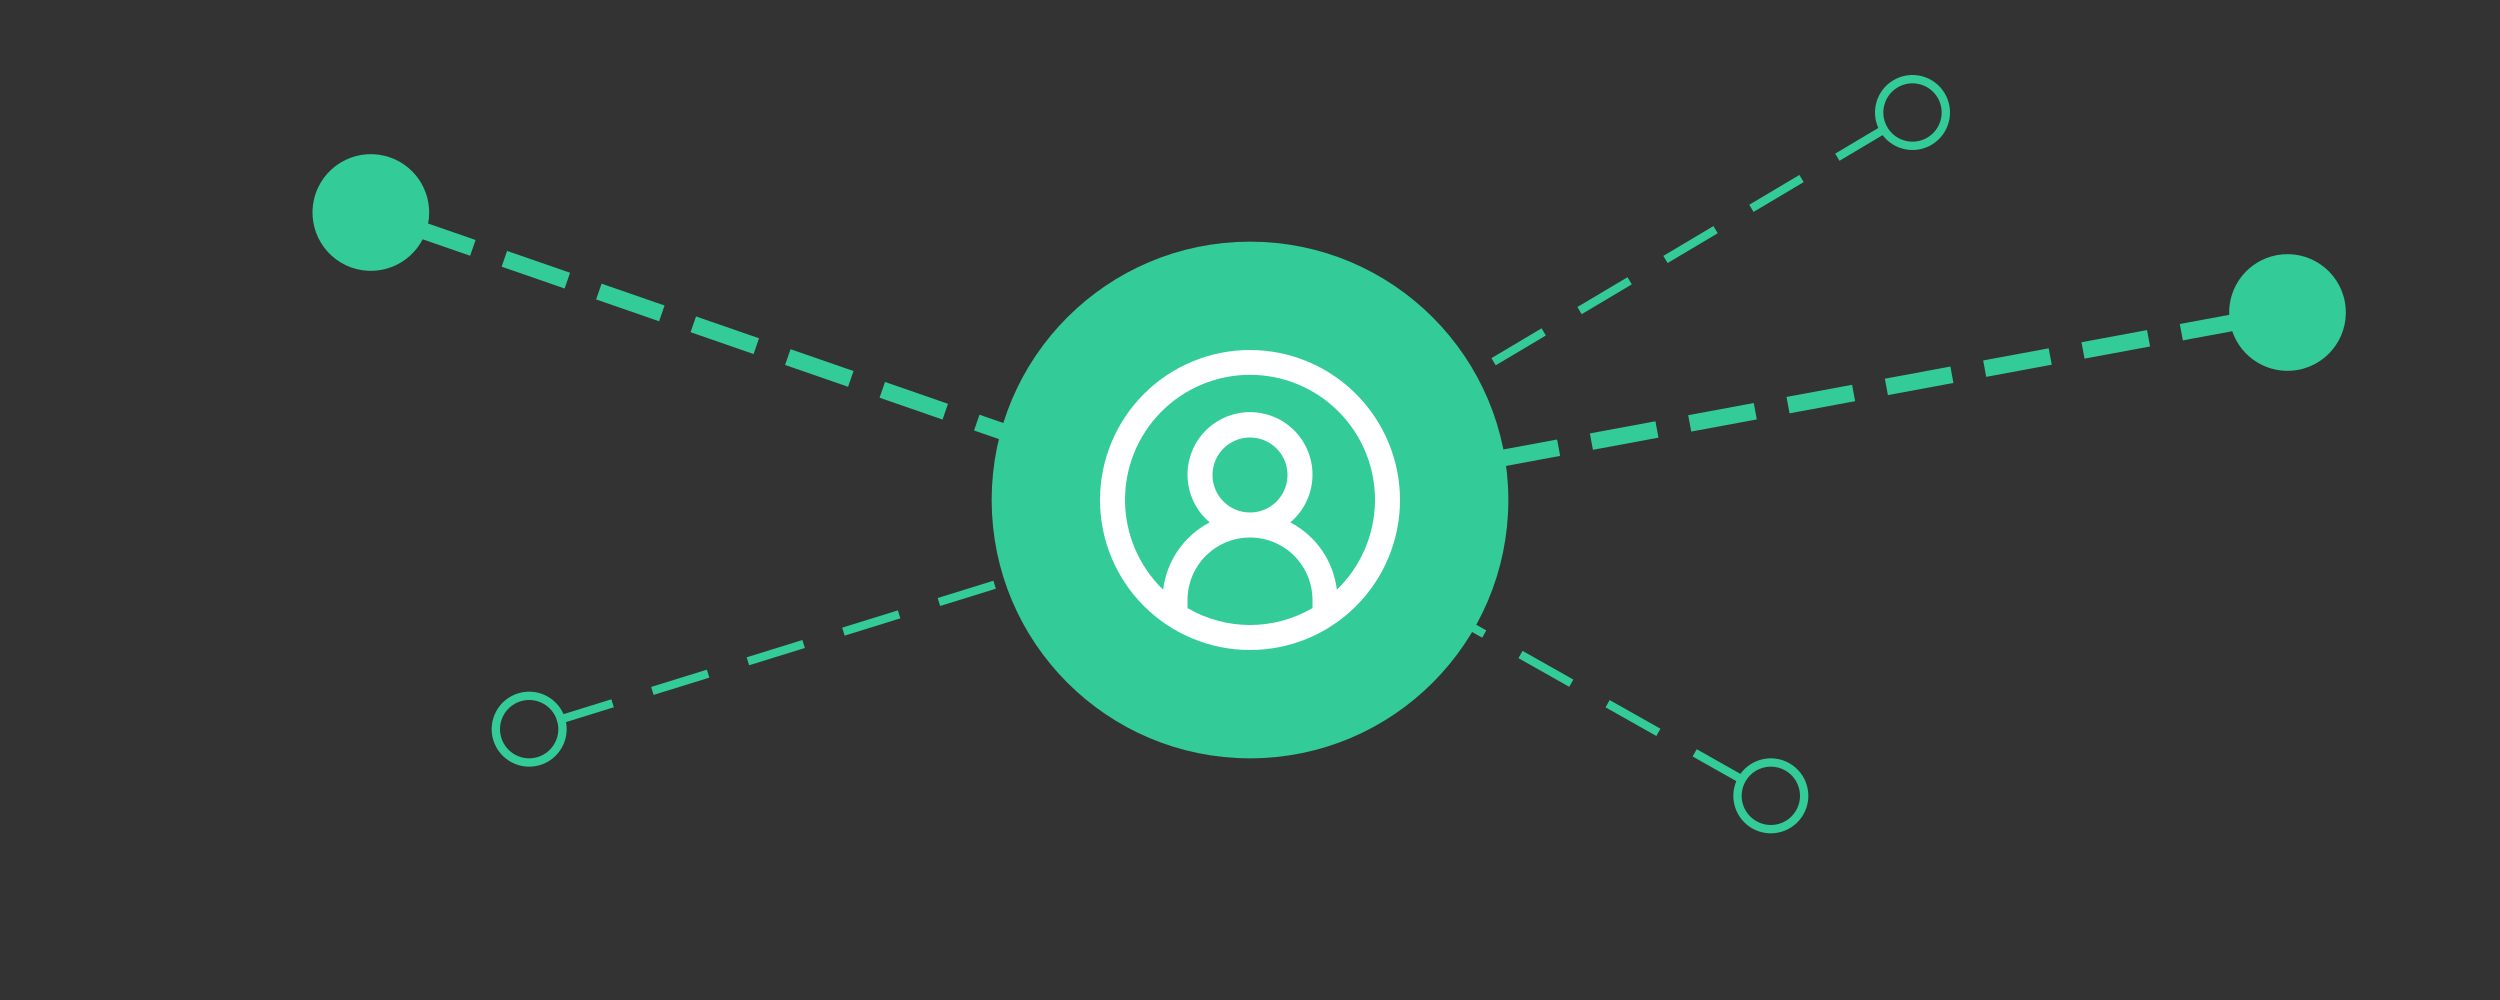
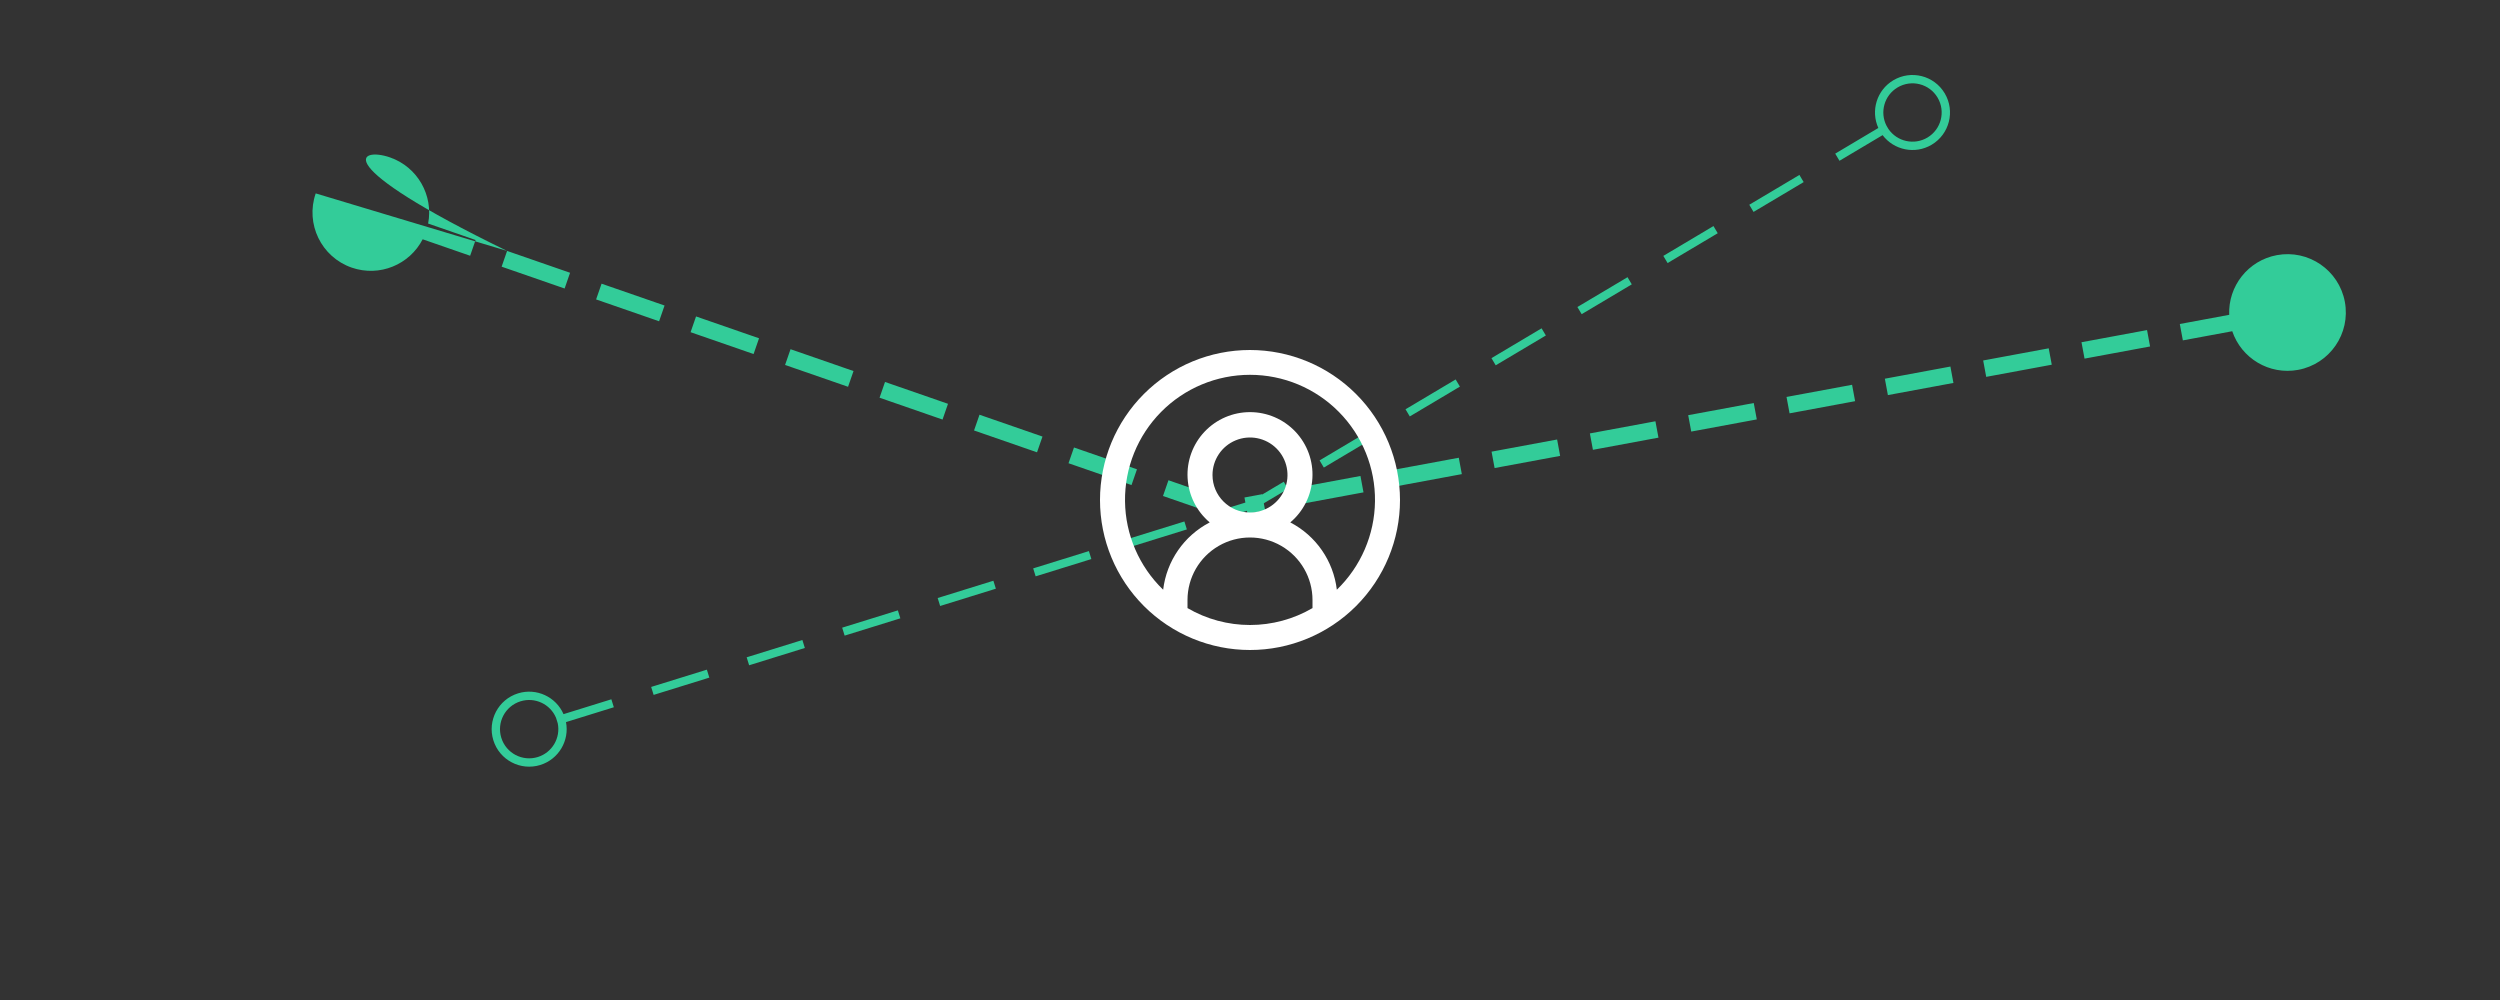
<svg xmlns="http://www.w3.org/2000/svg" width="300px" height="120px" viewBox="0 0 300 120">
  <rect x="0" y="0" width="300" height="120" fill="#333333" stroke="none" />
  <title>single-source</title>
  <desc>Created with Sketch.</desc>
  <g id="single-source" stroke="none" stroke-width="1" fill="none" fill-rule="evenodd">
-     <path id="Line-2-Copy" d="M140.215,57.629 L141.16,57.957 L144.328,59.055 L145.272,59.383 L144.617,61.272 L143.672,60.945 L140.505,59.847 L139.56,59.519 L140.215,57.629 Z M128.878,53.698 L129.822,54.026 L135.491,55.991 L136.436,56.319 L135.781,58.209 L134.836,57.881 L129.167,55.915 L128.222,55.588 L128.878,53.698 Z M117.54,49.767 L118.485,50.095 L124.153,52.06 L125.098,52.388 L124.443,54.277 L123.498,53.95 L117.829,51.984 L116.885,51.657 L117.54,49.767 Z M106.202,45.836 L107.147,46.163 L112.816,48.129 L113.76,48.457 L113.105,50.346 L112.16,50.019 L106.492,48.053 L105.547,47.725 L106.202,45.836 Z M94.864,41.905 L95.809,42.232 L101.478,44.198 L102.423,44.525 L101.767,46.415 L100.823,46.087 L95.154,44.122 L94.209,43.794 L94.864,41.905 Z M83.526,37.973 L84.471,38.301 L90.14,40.267 L91.085,40.594 L90.43,42.484 L89.485,42.156 L83.816,40.191 L82.871,39.863 L83.526,37.973 Z M72.189,34.042 L73.133,34.37 L78.802,36.335 L79.747,36.663 L79.092,38.553 L78.147,38.225 L72.478,36.259 L71.533,35.932 L72.189,34.042 Z M60.851,30.111 L61.796,30.439 L67.464,32.404 L68.409,32.732 L67.754,34.621 L66.809,34.294 L61.14,32.328 L60.196,32.001 L60.851,30.111 Z M37.886,23.207 C39.153,19.554 43.141,17.62 46.793,18.886 C50.125,20.042 52.027,23.461 51.374,26.825 L56.127,28.473 L57.071,28.801 L56.416,30.69 L55.471,30.363 L50.719,28.715 C49.149,31.761 45.539,33.269 42.207,32.114 C38.554,30.847 36.62,26.859 37.886,23.207 Z" fill="#33CC99" fill-rule="nonzero" />
+     <path id="Line-2-Copy" d="M140.215,57.629 L141.16,57.957 L144.328,59.055 L145.272,59.383 L144.617,61.272 L143.672,60.945 L140.505,59.847 L139.56,59.519 L140.215,57.629 Z M128.878,53.698 L129.822,54.026 L135.491,55.991 L136.436,56.319 L135.781,58.209 L134.836,57.881 L129.167,55.915 L128.222,55.588 L128.878,53.698 Z M117.54,49.767 L118.485,50.095 L124.153,52.06 L125.098,52.388 L124.443,54.277 L123.498,53.95 L117.829,51.984 L116.885,51.657 L117.54,49.767 Z M106.202,45.836 L107.147,46.163 L112.816,48.129 L113.76,48.457 L113.105,50.346 L112.16,50.019 L106.492,48.053 L105.547,47.725 L106.202,45.836 Z M94.864,41.905 L95.809,42.232 L101.478,44.198 L102.423,44.525 L101.767,46.415 L100.823,46.087 L95.154,44.122 L94.209,43.794 L94.864,41.905 Z M83.526,37.973 L84.471,38.301 L90.14,40.267 L91.085,40.594 L90.43,42.484 L89.485,42.156 L83.816,40.191 L82.871,39.863 L83.526,37.973 Z M72.189,34.042 L73.133,34.37 L78.802,36.335 L79.747,36.663 L79.092,38.553 L78.147,38.225 L72.478,36.259 L71.533,35.932 L72.189,34.042 Z M60.851,30.111 L61.796,30.439 L67.464,32.404 L68.409,32.732 L67.754,34.621 L66.809,34.294 L61.14,32.328 L60.196,32.001 L60.851,30.111 Z C39.153,19.554 43.141,17.62 46.793,18.886 C50.125,20.042 52.027,23.461 51.374,26.825 L56.127,28.473 L57.071,28.801 L56.416,30.69 L55.471,30.363 L50.719,28.715 C49.149,31.761 45.539,33.269 42.207,32.114 C38.554,30.847 36.62,26.859 37.886,23.207 Z" fill="#33CC99" fill-rule="nonzero" />
    <path id="Line-2-Copy-2" d="M67.623,85.697 L72.886,84.064 L73.363,83.915 L73.66,84.871 L73.182,85.019 L67.92,86.652 C68.349,88.875 67.046,91.111 64.834,91.798 C62.46,92.534 59.939,91.207 59.202,88.834 C58.466,86.46 59.793,83.939 62.166,83.202 C64.378,82.516 66.719,83.622 67.623,85.697 Z M62.463,84.157 C60.616,84.73 59.584,86.691 60.157,88.537 C60.73,90.384 62.691,91.416 64.537,90.843 C66.272,90.304 67.288,88.54 66.929,86.797 L66.722,86.132 C66.03,84.496 64.195,83.619 62.463,84.157 Z M84.824,80.359 L85.12,81.314 L84.643,81.462 L78.913,83.24 L78.435,83.389 L78.139,82.433 L78.616,82.285 L84.347,80.507 L84.824,80.359 Z M96.285,76.802 L96.581,77.757 L96.104,77.905 L90.373,79.684 L89.896,79.832 L89.599,78.877 L90.077,78.728 L95.807,76.95 L96.285,76.802 Z M107.746,73.245 L108.042,74.2 L107.564,74.348 L101.834,76.127 L101.357,76.275 L101.06,75.32 L101.538,75.172 L107.268,73.393 L107.746,73.245 Z M119.206,69.688 L119.503,70.643 L119.025,70.792 L113.295,72.57 L112.817,72.718 L112.521,71.763 L112.998,71.615 L118.729,69.836 L119.206,69.688 Z M130.667,66.131 L130.964,67.087 L130.486,67.235 L124.756,69.013 L124.278,69.161 L123.982,68.206 L124.459,68.058 L130.19,66.28 L130.667,66.131 Z M142.128,62.575 L142.424,63.53 L141.947,63.678 L136.216,65.456 L135.739,65.605 L135.442,64.65 L135.92,64.501 L141.65,62.723 L142.128,62.575 Z M150.829,59.874 L151.126,60.829 L150.648,60.978 L147.677,61.9 L147.2,62.048 L146.903,61.093 L147.381,60.945 L150.352,60.022 L150.829,59.874 Z" fill="#33CC99" fill-rule="nonzero" />
    <path id="Line-2-Copy-3" d="M154.052,57.805 L154.563,58.664 L154.133,58.92 L150.756,60.93 L150.326,61.185 L149.815,60.326 L150.244,60.07 L153.622,58.061 L154.052,57.805 Z M164.365,51.67 L164.876,52.529 L164.446,52.785 L159.29,55.852 L158.86,56.108 L158.349,55.249 L158.779,54.993 L163.935,51.925 L164.365,51.67 Z M174.678,45.534 L175.189,46.393 L174.759,46.649 L169.603,49.717 L169.173,49.972 L168.662,49.113 L169.092,48.857 L174.248,45.79 L174.678,45.534 Z M184.991,39.399 L185.502,40.258 L185.072,40.514 L179.916,43.581 L179.486,43.837 L178.975,42.978 L179.404,42.722 L184.561,39.654 L184.991,39.399 Z M195.303,33.263 L195.815,34.122 L195.385,34.378 L190.229,37.446 L189.799,37.701 L189.288,36.842 L189.717,36.586 L194.874,33.519 L195.303,33.263 Z M205.616,27.127 L206.128,27.987 L205.698,28.243 L200.541,31.31 L200.112,31.566 L199.6,30.707 L200.03,30.451 L205.187,27.383 L205.616,27.127 Z M215.929,20.992 L216.44,21.851 L216.011,22.107 L210.854,25.175 L210.425,25.43 L209.913,24.571 L210.343,24.315 L215.499,21.248 L215.929,20.992 Z M233.367,11.199 C234.638,13.335 233.937,16.097 231.801,17.367 C229.81,18.552 227.277,18.023 225.912,16.217 L221.167,19.039 L220.737,19.295 L220.226,18.436 L220.656,18.18 L225.4,15.356 C224.464,13.296 225.209,10.817 227.199,9.633 C229.335,8.362 232.097,9.063 233.367,11.199 Z M227.71,10.492 C226.111,11.443 225.546,13.469 226.388,15.101 L226.607,15.471 C227.64,16.989 229.69,17.459 231.29,16.508 C232.951,15.52 233.496,13.372 232.508,11.71 C231.52,10.049 229.372,9.504 227.71,10.492 Z" fill="#33CC99" fill-rule="nonzero" />
    <path id="Line-2-Copy-4" d="M151.456,59.306 L151.821,61.272 L150.838,61.454 L150.682,61.483 L149.699,61.666 L149.334,59.699 L150.318,59.517 L150.473,59.488 L151.456,59.306 Z M163.255,57.117 L163.62,59.084 L162.637,59.266 L156.737,60.36 L155.754,60.543 L155.389,58.576 L156.373,58.394 L162.272,57.299 L163.255,57.117 Z M175.054,54.929 L175.419,56.895 L174.435,57.077 L168.536,58.172 L167.553,58.354 L167.188,56.388 L168.171,56.205 L174.071,55.111 L175.054,54.929 Z M186.853,52.74 L187.217,54.707 L186.234,54.889 L180.335,55.983 L179.352,56.166 L178.987,54.199 L179.97,54.017 L185.869,52.922 L186.853,52.74 Z M198.651,50.552 L199.016,52.518 L198.033,52.7 L192.134,53.795 L191.15,53.977 L190.786,52.011 L191.769,51.828 L197.668,50.734 L198.651,50.552 Z M210.45,48.363 L210.815,50.33 L209.832,50.512 L203.932,51.606 L202.949,51.789 L202.584,49.822 L203.568,49.64 L209.467,48.546 L210.45,48.363 Z M222.249,46.175 L222.614,48.141 L221.63,48.324 L215.731,49.418 L214.748,49.6 L214.383,47.634 L215.366,47.451 L221.266,46.357 L222.249,46.175 Z M234.048,43.986 L234.412,45.953 L233.429,46.135 L227.53,47.229 L226.547,47.412 L226.182,45.445 L227.165,45.263 L233.064,44.169 L234.048,43.986 Z M245.846,41.798 L246.211,43.764 L245.228,43.947 L239.329,45.041 L238.345,45.223 L237.981,43.257 L238.964,43.074 L244.863,41.98 L245.846,41.798 Z M273.223,30.617 C277.025,29.912 280.678,32.422 281.383,36.223 C282.088,40.025 279.578,43.678 275.777,44.383 C272.309,45.026 268.965,42.994 267.87,39.747 L262.926,40.664 L261.943,40.846 L261.578,38.88 L262.561,38.697 L267.505,37.78 C267.363,34.356 269.756,31.261 273.223,30.617 Z M257.645,39.609 L258.01,41.576 L257.027,41.758 L251.127,42.852 L250.144,43.035 L249.779,41.068 L250.763,40.886 L256.662,39.792 L257.645,39.609 Z" fill="#33CC99" fill-rule="nonzero" />
-     <path id="Line-2-Copy-5" d="M203.606,89.905 L204.042,90.151 L208.851,92.866 C210.173,91.029 212.695,90.443 214.712,91.581 C216.876,92.803 217.64,95.548 216.419,97.712 C215.197,99.876 212.452,100.64 210.288,99.419 C208.271,98.28 207.47,95.818 208.36,93.736 L203.55,91.022 L203.115,90.776 L203.606,89.905 Z M209.545,93.625 L209.374,93.927 L209.359,93.955 C208.544,95.609 209.154,97.63 210.779,98.548 C212.463,99.498 214.598,98.904 215.548,97.221 C216.498,95.537 215.904,93.402 214.221,92.452 C212.59,91.532 210.535,92.061 209.545,93.625 Z M193.157,84.006 L193.592,84.252 L198.817,87.201 L199.252,87.447 L198.761,88.318 L198.325,88.072 L193.1,85.123 L192.665,84.877 L193.157,84.006 Z M182.707,78.107 L183.142,78.353 L188.367,81.302 L188.802,81.548 L188.311,82.419 L187.875,82.173 L182.65,79.224 L182.215,78.978 L182.707,78.107 Z M172.257,72.208 L172.692,72.454 L177.917,75.403 L178.353,75.649 L177.861,76.52 L177.426,76.274 L172.201,73.324 L171.765,73.079 L172.257,72.208 Z M161.807,66.309 L162.242,66.555 L167.467,69.504 L167.903,69.75 L167.411,70.621 L166.976,70.375 L161.751,67.425 L161.315,67.18 L161.807,66.309 Z M152.712,56.581 C154.729,57.72 155.53,60.181 154.641,62.263 L157.017,63.605 L157.453,63.851 L156.961,64.722 L156.526,64.476 L154.149,63.134 C152.827,64.971 150.305,65.557 148.288,64.419 C146.124,63.197 145.36,60.452 146.581,58.288 C147.803,56.124 150.548,55.36 152.712,56.581 Z M147.452,58.779 C146.502,60.463 147.096,62.598 148.779,63.548 C150.41,64.468 152.465,63.939 153.455,62.375 L153.625,62.072 L153.641,62.045 C154.456,60.391 153.846,58.37 152.221,57.452 C150.537,56.502 148.402,57.096 147.452,58.779 Z" fill="#33CC99" fill-rule="nonzero" />
-     <circle id="Oval" stroke="#33CC99" stroke-width="7" fill="#33CC99" cx="150" cy="60" r="27.5" />
    <path d="M150,42 C145.226,42 140.648,43.897 137.272,47.272 C133.897,50.649 132,55.226 132,60 C132,64.774 133.897,69.352 137.272,72.728 C140.649,76.103 145.226,78 150,78 C154.774,78 159.352,76.103 162.728,72.728 C166.103,69.351 168,64.774 168,60 C167.996,55.227 166.097,50.653 162.722,47.278 C159.347,43.903 154.773,42.005 150,42 Z M142.5,72.971 L142.5,72 C142.5,69.321 143.93,66.845 146.25,65.505 C148.57,64.165 151.429,64.165 153.75,65.505 C156.07,66.845 157.5,69.321 157.5,72 L157.5,72.971 C155.224,74.3 152.635,75 150,75 C147.365,75 144.776,74.3 142.5,72.971 Z M145.5,57 C145.5,55.179 146.596,53.539 148.277,52.843 C149.959,52.145 151.895,52.531 153.182,53.818 C154.469,55.104 154.854,57.041 154.157,58.723 C153.461,60.404 151.821,61.5 150,61.5 C147.514,61.5 145.5,59.486 145.5,57 L145.5,57 Z M160.421,70.767 C160.011,67.315 157.919,64.29 154.834,62.689 C156.412,61.359 157.371,59.439 157.488,57.379 C157.606,55.32 156.869,53.303 155.452,51.803 C154.034,50.304 152.063,49.455 150,49.455 C147.938,49.455 145.966,50.304 144.548,51.803 C143.132,53.303 142.395,55.32 142.512,57.379 C142.629,59.439 143.589,61.359 145.166,62.689 C142.081,64.291 139.989,67.315 139.579,70.767 C136.697,67.982 135.047,64.159 135.002,60.151 C134.955,56.143 136.515,52.283 139.333,49.432 C142.15,46.582 145.993,44.978 150,44.978 C154.008,44.978 157.851,46.582 160.667,49.432 C163.486,52.283 165.046,56.143 164.999,60.151 C164.953,64.159 163.304,67.982 160.421,70.767 L160.421,70.767 Z" id="Fill-1" fill="#FFFFFF" />
  </g>
</svg>